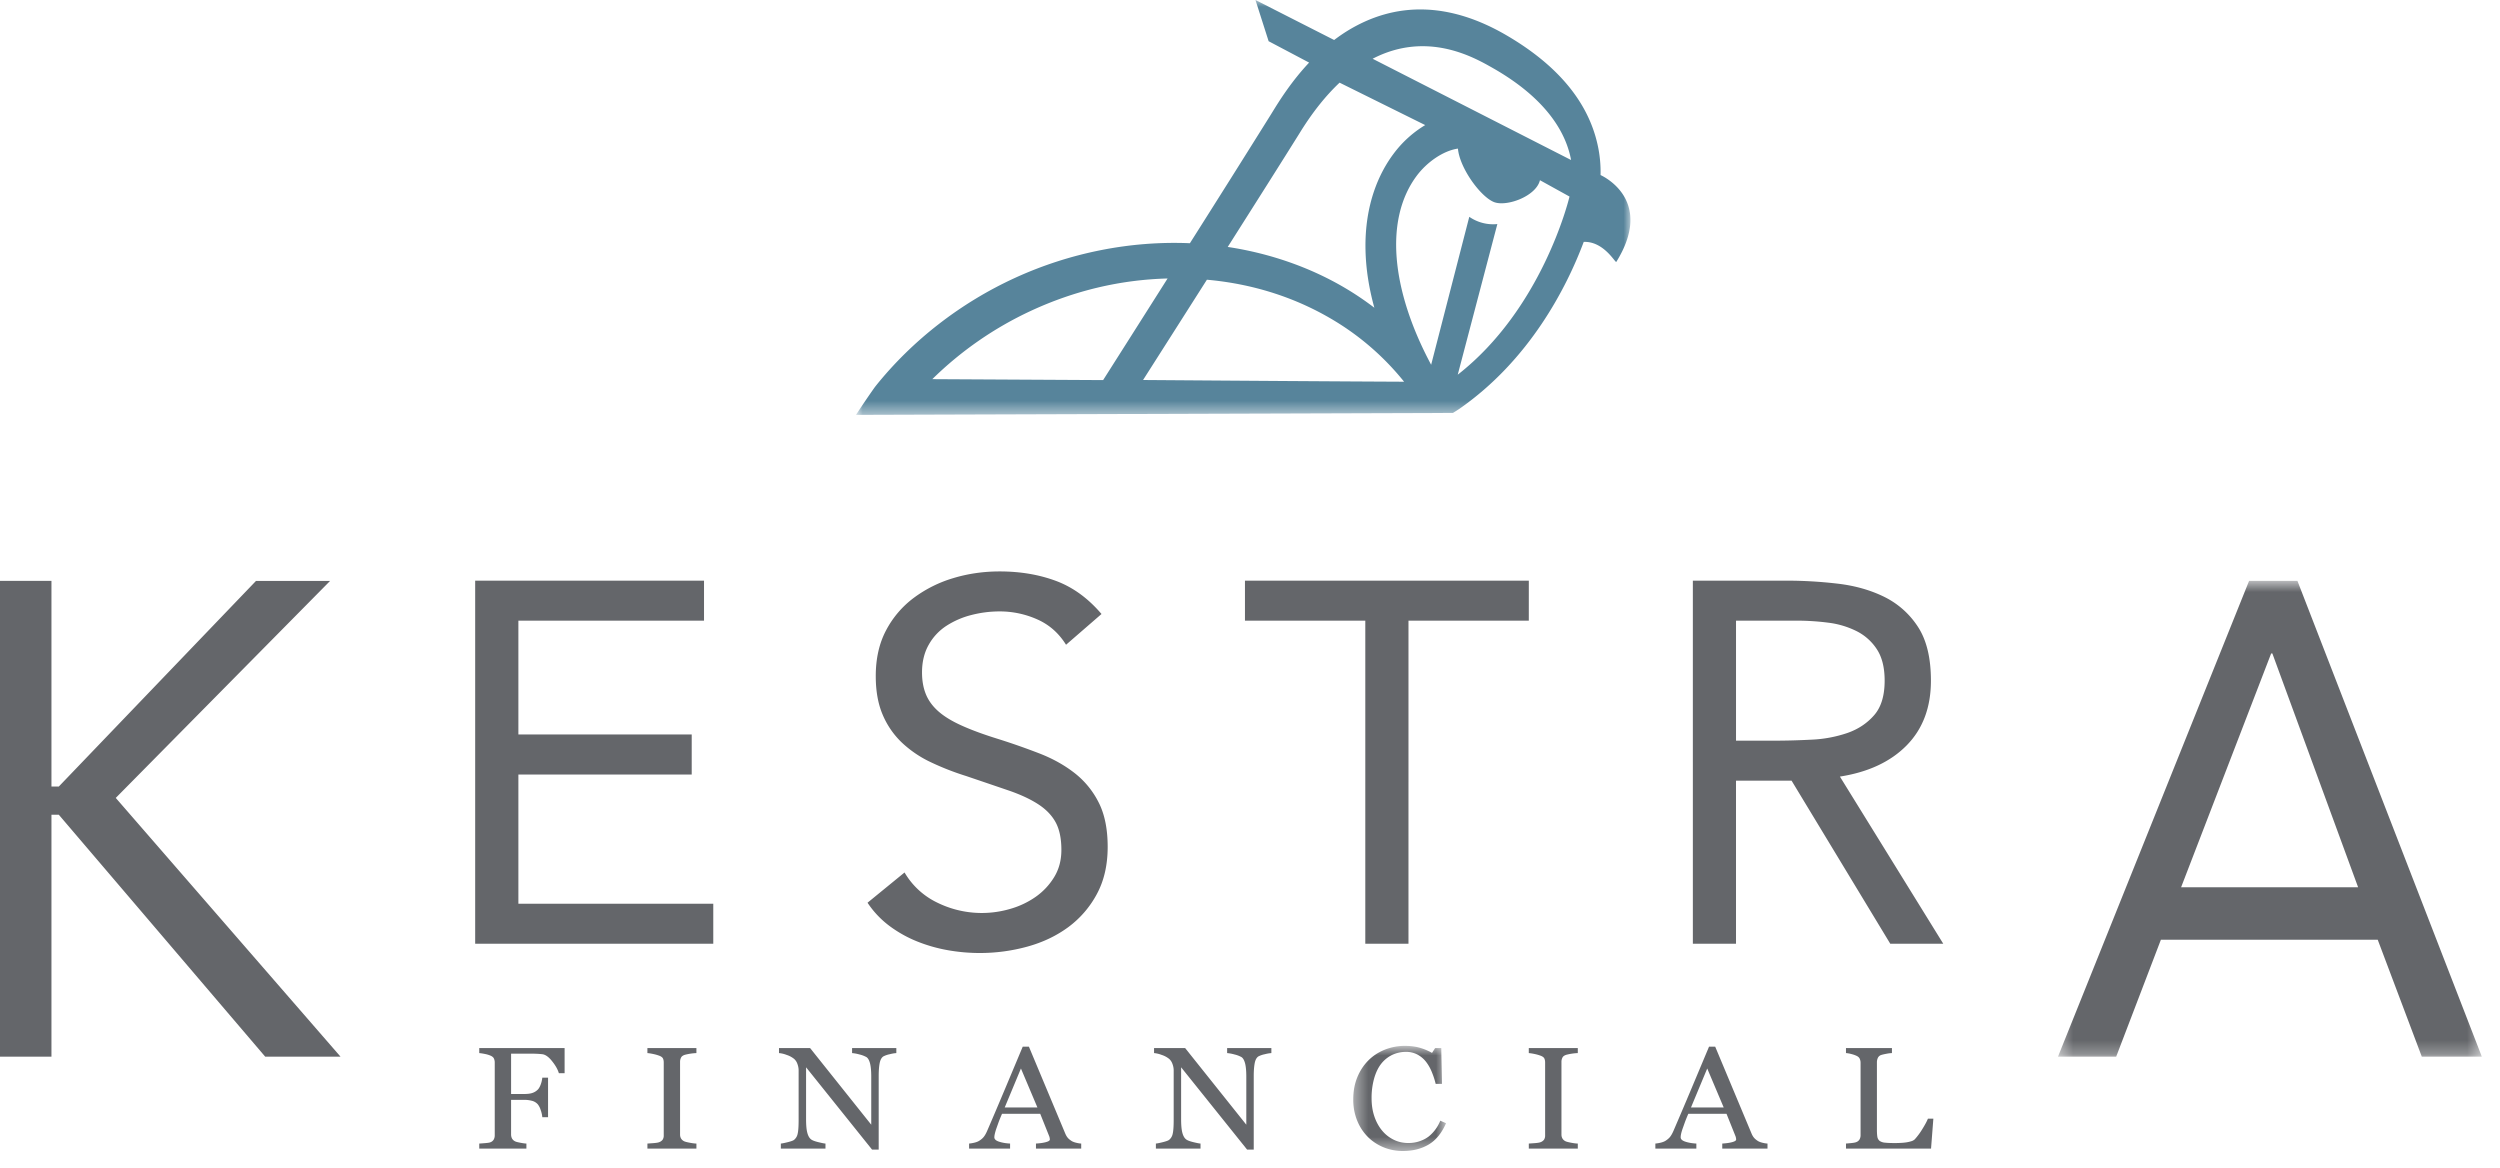
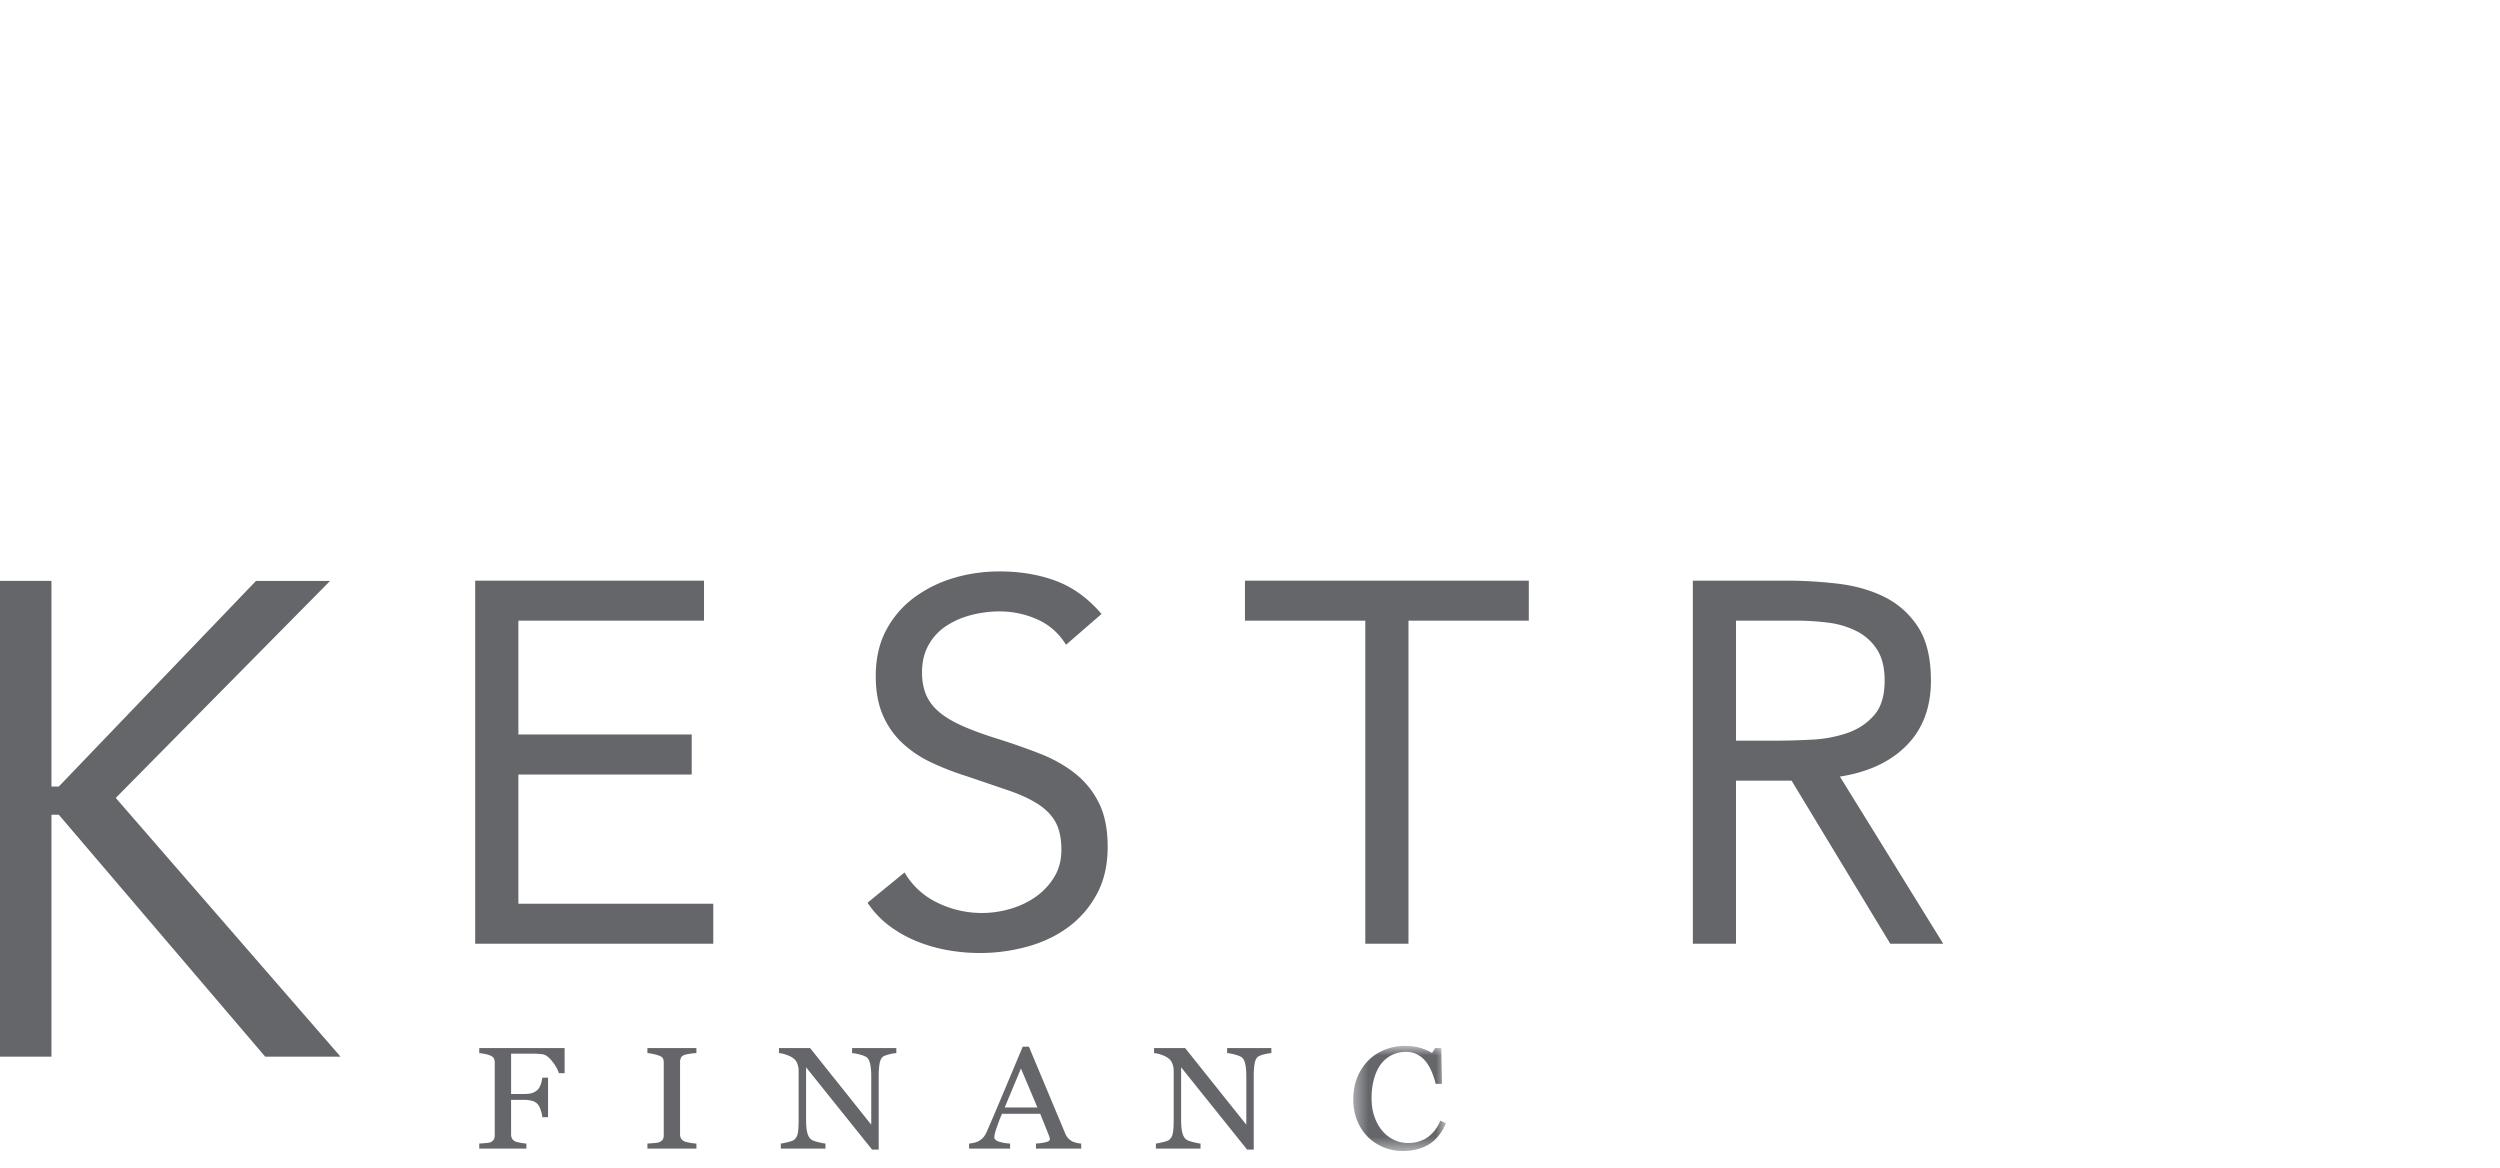
<svg xmlns="http://www.w3.org/2000/svg" xmlns:xlink="http://www.w3.org/1999/xlink" width="184" height="86">
  <defs>
-     <path id="a" d="M0 0h57v30.536H0z" />
-     <path id="c" d="M31.584 35.704V.69H.39v35.015z" />
    <path id="e" d="M7.227 8.53H.397V.792h6.83z" />
  </defs>
  <g fill="none" fill-rule="evenodd">
    <g transform="translate(63)">
      <mask id="b" fill="#fff">
        <use xlink:href="#a" />
      </mask>
-       <path d="M38.025 4.324c3.988-2.067 7.416-.127 8.793.653 4.173 2.362 5.473 4.955 5.814 6.8L38.025 4.324zm6.265 23.253l2.915-11.086a3.084 3.084 0 0 1-2.066-.534l-2.807 10.89c-2.98-5.58-3.426-10.733-1.066-13.903.743-.998 1.937-1.846 3.038-2.008.122 1.408 1.618 3.49 2.621 3.923.916.397 3.135-.404 3.415-1.596l2.176 1.203c-.082.344-2.051 8.286-8.226 13.111zm-23.16.39a6590.66 6590.66 0 0 0 4.698-7.38c3.292.296 6.317 1.245 9.01 2.798a19.554 19.554 0 0 1 5.503 4.71c-4.409-.02-12.37-.075-19.211-.127zm-15.513-.061a25.939 25.939 0 0 1 7.253-5.026c3.228-1.5 6.617-2.294 10.064-2.384-2.109 3.33-3.978 6.274-4.744 7.479l-12.573-.07zM32.579 9.913l.11-.177c.952-1.538 1.93-2.734 2.904-3.652l6.302 3.122a8.089 8.089 0 0 0-2.35 2.141c-.978 1.315-2.124 3.618-2.043 7.083.032 1.36.25 2.77.65 4.22a21.837 21.837 0 0 0-2.128-1.438c-2.568-1.522-5.521-2.56-8.663-3.037 2.072-3.264 4.071-6.424 5.218-8.262zM54.8 12.884v.02a9.208 9.208 0 0 0-.215-2.245c-.692-3.14-2.918-5.853-6.721-8.069C43.719.176 39.72.051 36.09 2.321c-.313.197-.61.407-.898.623L29.402 0l.969 3.033 2.98 1.574c-1.323 1.409-2.208 2.841-2.684 3.613l-.106.172a1641.753 1641.753 0 0 1-5.985 9.51l-.043-.002c-4.317-.18-8.772.693-12.829 2.553-3.992 1.83-7.554 4.59-10.247 7.95 0 0-.065.083-.085.111C.732 29.412 0 30.536 0 30.536l43.937-.144.452-.287c5.187-3.598 7.906-8.934 9.163-12.272l.011-.03c1.485-.057 2.334 1.574 2.396 1.474 2.744-4.414-.76-6.206-1.158-6.393z" fill="#57849B" mask="url(#b)" />
    </g>
    <path fill="#64666A" d="M0 42.754h3.787V57.89h.54l14.515-15.135h5.454L8.52 58.727 25.062 77.77h-5.544L4.328 59.964h-.541V77.77H0zM34.973 42.735h16.843v2.944H38.153v8.38H50.91v2.945H38.153v9.513h14.344v2.944H34.973zM78.46 47.454c-.531-.856-1.238-1.479-2.12-1.868A6.757 6.757 0 0 0 73.576 45c-.705 0-1.4.088-2.08.264a6.175 6.175 0 0 0-1.836.794 3.967 3.967 0 0 0-1.306 1.396c-.328.578-.493 1.258-.493 2.038 0 .604.095 1.139.285 1.605.188.465.497.886.926 1.264.43.378 1.01.73 1.742 1.056.731.329 1.628.656 2.687.983 1.034.327 2.038.68 3.008 1.056.972.378 1.83.856 2.573 1.434a6.367 6.367 0 0 1 1.78 2.171c.442.869.663 1.958.663 3.265 0 1.335-.265 2.492-.795 3.473a7.305 7.305 0 0 1-2.101 2.436c-.87.64-1.873 1.12-3.009 1.434a13.125 13.125 0 0 1-3.519.472c-.782 0-1.565-.07-2.347-.208a11.293 11.293 0 0 1-2.25-.642 9.056 9.056 0 0 1-2.026-1.132 6.844 6.844 0 0 1-1.628-1.719l2.725-2.226a5.585 5.585 0 0 0 2.422 2.226 7.415 7.415 0 0 0 5.356.454 6.23 6.23 0 0 0 1.873-.887 4.845 4.845 0 0 0 1.362-1.453c.354-.579.53-1.245.53-2 0-.832-.14-1.504-.416-2.02-.278-.516-.707-.963-1.287-1.34-.58-.378-1.312-.717-2.195-1.02-.883-.301-1.918-.654-3.104-1.056a19.78 19.78 0 0 1-2.648-1.038 8.162 8.162 0 0 1-2.1-1.434 6.127 6.127 0 0 1-1.402-2.039c-.34-.793-.51-1.743-.51-2.85 0-1.284.252-2.404.757-3.36A7.088 7.088 0 0 1 67.257 44a9.303 9.303 0 0 1 2.914-1.453c1.083-.327 2.22-.49 3.405-.49 1.515 0 2.895.233 4.145.698 1.248.466 2.366 1.278 3.35 2.435l-2.612 2.265zM112.52 45.68h-8.856V69.46h-3.178V45.68h-8.857v-2.944h20.892zM124.594 42.735h6.85c1.287 0 2.565.075 3.84.226 1.275.152 2.415.48 3.426.982a6.213 6.213 0 0 1 2.461 2.208c.629.97.945 2.285.945 3.945 0 1.963-.593 3.548-1.779 4.757-1.186 1.208-2.826 1.976-4.92 2.304l7.608 12.304h-3.9l-7.265-12.004h-4.09v12.004h-3.176V42.735zm3.177 11.778h2.84c.884 0 1.796-.026 2.742-.075a9.438 9.438 0 0 0 2.613-.49c.795-.278 1.45-.712 1.967-1.305.519-.59.777-1.44.777-2.547 0-.957-.19-1.723-.568-2.303a3.831 3.831 0 0 0-1.495-1.34 6.402 6.402 0 0 0-2.082-.623 18.11 18.11 0 0 0-2.328-.15h-4.466v8.833z" />
    <g transform="translate(151.078 42.065)">
      <mask id="d" fill="#fff">
        <use xlink:href="#c" />
      </mask>
      <path d="M14.454.689h3.56l13.57 35.015h-4.418l-3.244-8.606H7.964l-3.291 8.606H.39L14.454.69zm1.714 5.341h-.089L9.45 23.24H22.48L16.168 6.03z" fill="#64666A" mask="url(#d)" />
    </g>
    <path d="M41.555 78.987h-.423c-.08-.273-.244-.567-.496-.88-.248-.314-.487-.486-.717-.516a5.476 5.476 0 0 0-.416-.033c-.16-.007-.34-.01-.544-.01h-1.343v2.971h.922c.28 0 .495-.024.65-.08a.992.992 0 0 0 .396-.247c.076-.075.144-.194.207-.356.063-.164.103-.336.123-.52h.423v2.91h-.423a2.132 2.132 0 0 0-.117-.522 1.294 1.294 0 0 0-.213-.423.853.853 0 0 0-.427-.261 2.305 2.305 0 0 0-.619-.071h-.922v2.546c0 .112.024.216.073.307a.52.52 0 0 0 .26.217c.056.026.179.054.367.09.187.035.33.054.427.057v.37h-3.47v-.37c.114-.006.262-.017.452-.034.188-.016.31-.034.367-.061a.462.462 0 0 0 .246-.2.629.629 0 0 0 .075-.32V78.21a.716.716 0 0 0-.061-.304c-.042-.087-.128-.16-.26-.215a1.984 1.984 0 0 0-.409-.12 3.894 3.894 0 0 0-.41-.064v-.37h6.282v1.85zM51.257 84.536H47.65v-.37l.439-.031c.19-.014.328-.035.406-.063a.568.568 0 0 0 .272-.186.555.555 0 0 0 .084-.327V78.2c0-.12-.02-.222-.061-.303-.044-.083-.14-.151-.295-.206a3.07 3.07 0 0 0-.426-.118 3.436 3.436 0 0 0-.42-.066v-.37h3.607v.37a4.105 4.105 0 0 0-.843.125c-.14.043-.24.111-.286.205a.67.67 0 0 0-.074.313v5.355c0 .114.028.216.082.304a.54.54 0 0 0 .278.212c.082.028.21.058.388.09.18.034.33.052.455.056v.37zM65.97 77.507a2.63 2.63 0 0 0-.486.084 1.77 1.77 0 0 0-.468.16c-.135.087-.226.255-.273.5-.047.247-.071.561-.071.94v5.418h-.49l-4.855-6.056v3.819c0 .428.028.756.087.985.058.229.148.394.268.49.087.077.265.147.537.214.27.065.449.102.536.105v.37H57.47v-.37c.1-.007.272-.043.513-.103.24-.06.392-.116.452-.163a.755.755 0 0 0 .27-.445c.05-.2.074-.542.074-1.025v-3.646c0-.16-.03-.319-.09-.48a.868.868 0 0 0-.243-.37 1.702 1.702 0 0 0-.55-.293 2.074 2.074 0 0 0-.562-.134v-.371h2.288l4.502 5.642v-3.521c0-.43-.03-.762-.09-.992-.06-.23-.146-.384-.26-.46a1.98 1.98 0 0 0-.516-.196 3.005 3.005 0 0 0-.545-.102v-.371h3.257v.371zM79.577 84.536h-3.33v-.37c.294-.018.538-.052.732-.105.193-.052.29-.116.29-.193a.761.761 0 0 0-.045-.235l-.663-1.657h-2.812c-.106.243-.193.456-.258.635l-.178.502c-.047.15-.081.269-.1.364-.02.094-.029.17-.029.23 0 .14.119.248.355.323.237.077.505.12.803.136v.37h-3.017v-.37a2.62 2.62 0 0 0 .367-.06c.147-.034.267-.078.36-.133.152-.094.269-.192.351-.296.082-.102.163-.243.243-.423.402-.929.845-1.972 1.332-3.13l1.296-3.091h.453l2.67 6.381c.057.137.12.246.192.329.07.084.171.166.3.246.086.048.199.09.339.122.138.033.255.051.349.055v.37zm-3.223-3.025l-1.213-2.87-1.195 2.87h2.408zM93.573 77.507a2.63 2.63 0 0 0-.486.084 1.79 1.79 0 0 0-.467.16c-.136.087-.227.255-.274.5-.047.247-.071.561-.071.94v5.418h-.49l-4.855-6.056v3.819c0 .428.029.756.087.985.059.229.148.394.268.49.087.077.265.147.537.214.271.065.45.102.536.105v.37h-3.285v-.37c.101-.007.274-.043.513-.103.241-.06.392-.116.452-.163a.755.755 0 0 0 .27-.445c.05-.2.075-.542.075-1.025v-3.646c0-.16-.03-.319-.091-.48a.868.868 0 0 0-.243-.37 1.702 1.702 0 0 0-.55-.293 2.074 2.074 0 0 0-.561-.134v-.371h2.287l4.503 5.642v-3.521c0-.43-.03-.762-.09-.992-.061-.23-.147-.384-.261-.46a1.98 1.98 0 0 0-.516-.196 3.005 3.005 0 0 0-.544-.102v-.371h3.256v.371z" fill="#64666A" />
    <g transform="translate(99.202 76.184)">
      <mask id="f" fill="#fff">
        <use xlink:href="#e" />
      </mask>
      <path d="M4.035 8.53A3.71 3.71 0 0 1 2.66 8.27a3.545 3.545 0 0 1-1.163-.751A3.613 3.613 0 0 1 .697 6.32a4.086 4.086 0 0 1-.3-1.595c0-.592.099-1.128.294-1.61.195-.48.466-.895.812-1.245.341-.344.746-.608 1.212-.796A3.965 3.965 0 0 1 4.209.792c.394 0 .752.046 1.071.134.321.092.625.219.915.382l.231-.355h.45l.052 2.637h-.463a5.716 5.716 0 0 0-.27-.834 3.193 3.193 0 0 0-.423-.767 1.998 1.998 0 0 0-.643-.553 1.768 1.768 0 0 0-.852-.203c-.364 0-.704.077-1.018.225a2.312 2.312 0 0 0-.814.664c-.218.281-.389.64-.513 1.076a5.3 5.3 0 0 0-.185 1.454c0 .473.064.908.194 1.302.13.395.315.744.554 1.042.241.296.526.528.857.693.326.167.694.253 1.1.253.305 0 .585-.046.84-.135.256-.087.477-.205.667-.352a2.855 2.855 0 0 0 .845-1.157l.423.188c-.322.733-.752 1.257-1.287 1.572-.533.314-1.167.472-1.905.472" fill="#64666A" mask="url(#f)" />
    </g>
-     <path d="M116.126 84.536h-3.606v-.37l.439-.031c.19-.014.328-.035.406-.063a.568.568 0 0 0 .272-.186.555.555 0 0 0 .084-.327V78.2c0-.12-.02-.222-.061-.303-.044-.083-.14-.151-.295-.206a3.07 3.07 0 0 0-.426-.118 3.436 3.436 0 0 0-.42-.066v-.37h3.607v.37a4.105 4.105 0 0 0-.843.125c-.14.043-.239.111-.286.205a.67.67 0 0 0-.074.313v5.355c0 .114.028.216.082.304a.54.54 0 0 0 .278.212c.082.028.21.058.388.09.18.034.33.052.455.056v.37zM130.087 84.536h-3.329v-.37c.294-.018.537-.052.731-.105.194-.052.291-.116.291-.193a.761.761 0 0 0-.044-.235l-.664-1.657h-2.812c-.106.243-.191.456-.257.635l-.178.502c-.049.15-.083.269-.101.364a1.12 1.12 0 0 0-.027.23c0 .14.118.248.354.323.237.077.504.12.801.136v.37h-3.017v-.37a2.62 2.62 0 0 0 .368-.06c.147-.034.266-.078.362-.133.15-.094.266-.192.35-.296.082-.102.162-.243.243-.423.4-.929.845-1.972 1.331-3.13l1.297-3.091h.452l2.67 6.381c.056.137.12.246.193.329.07.084.17.166.3.246.085.048.198.09.337.122.14.033.257.051.35.055v.37zm-3.222-3.025l-1.213-2.87-1.196 2.87h2.409zM142.295 82.335l-.17 2.201h-6.26v-.371c.092-.006.222-.02.394-.035.171-.018.291-.04.358-.069a.471.471 0 0 0 .244-.197.638.638 0 0 0 .077-.334V78.23a.706.706 0 0 0-.066-.312c-.041-.09-.128-.164-.255-.22a2.087 2.087 0 0 0-.363-.122 2.165 2.165 0 0 0-.39-.07v-.37h3.383v.37a2.786 2.786 0 0 0-.41.052c-.166.031-.287.06-.364.084a.408.408 0 0 0-.26.213.759.759 0 0 0-.072.324v4.969c0 .23.013.408.035.534a.476.476 0 0 0 .173.294.834.834 0 0 0 .388.124c.17.019.41.029.72.029.138 0 .283-.003.434-.012.151-.006.294-.02.428-.041.132-.021.253-.051.364-.085a.607.607 0 0 0 .247-.14 4.9 4.9 0 0 0 .539-.726c.204-.326.346-.589.426-.79h.4z" fill="#64666A" />
  </g>
</svg>